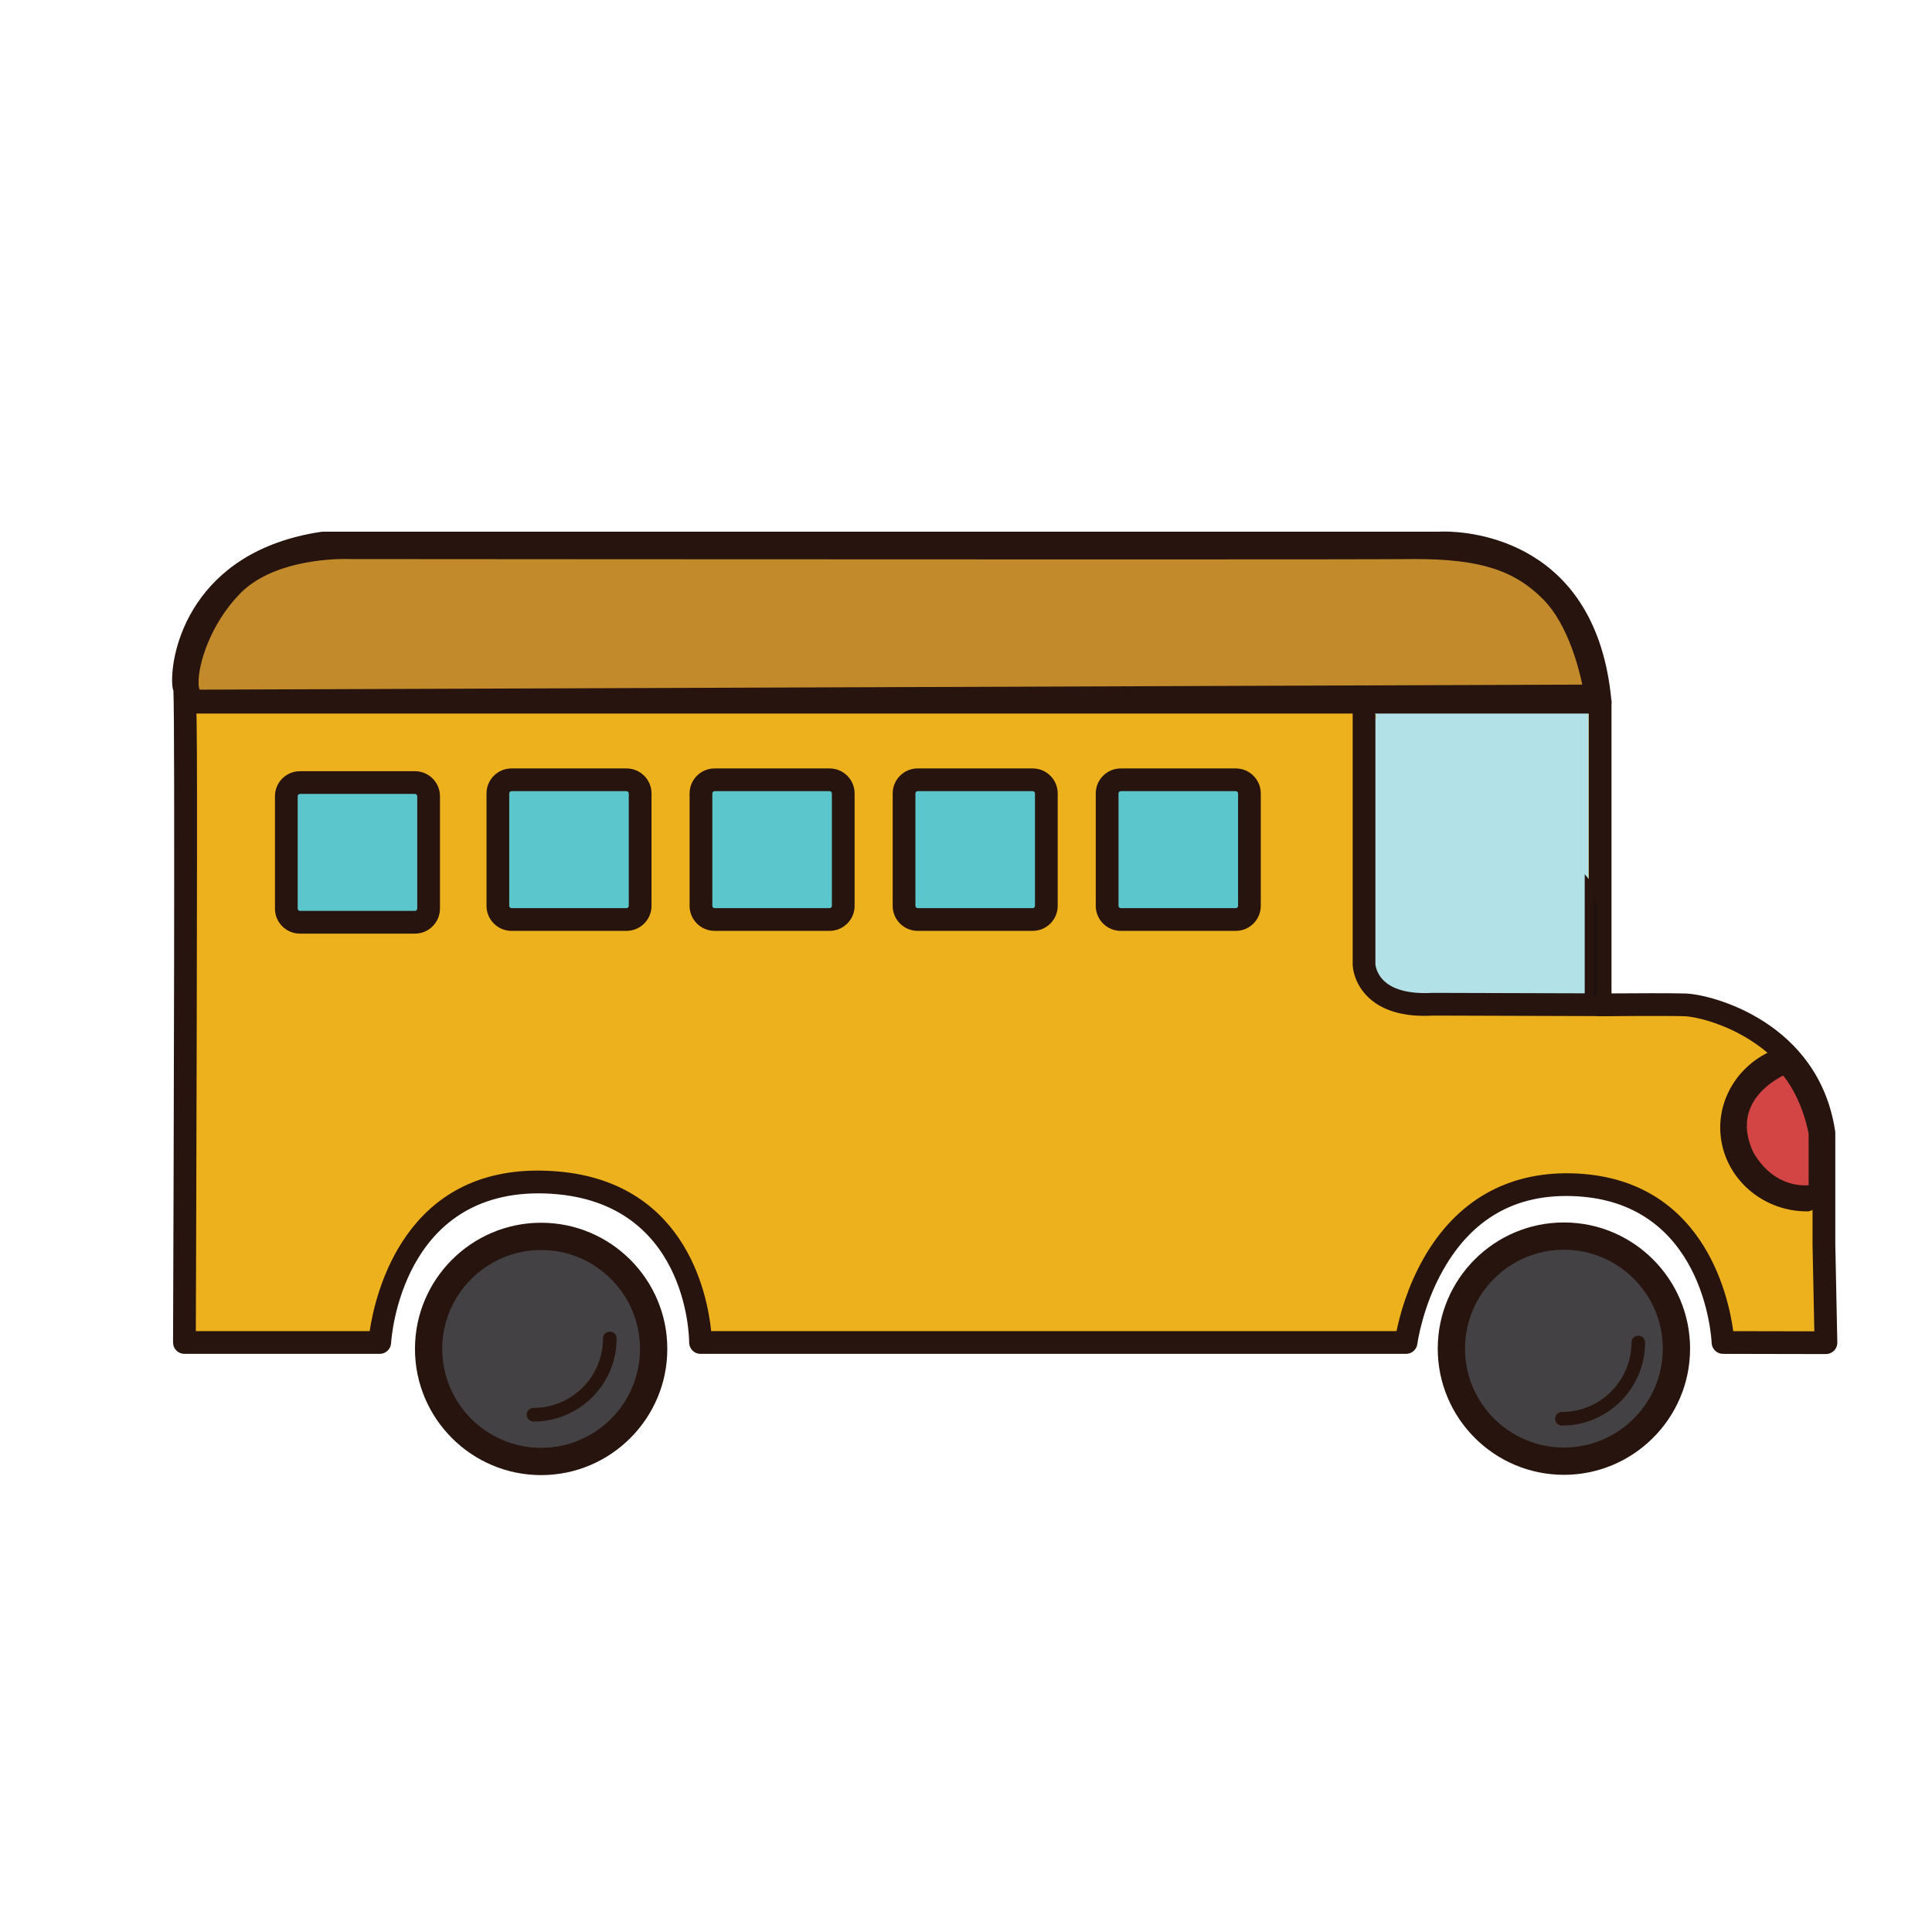
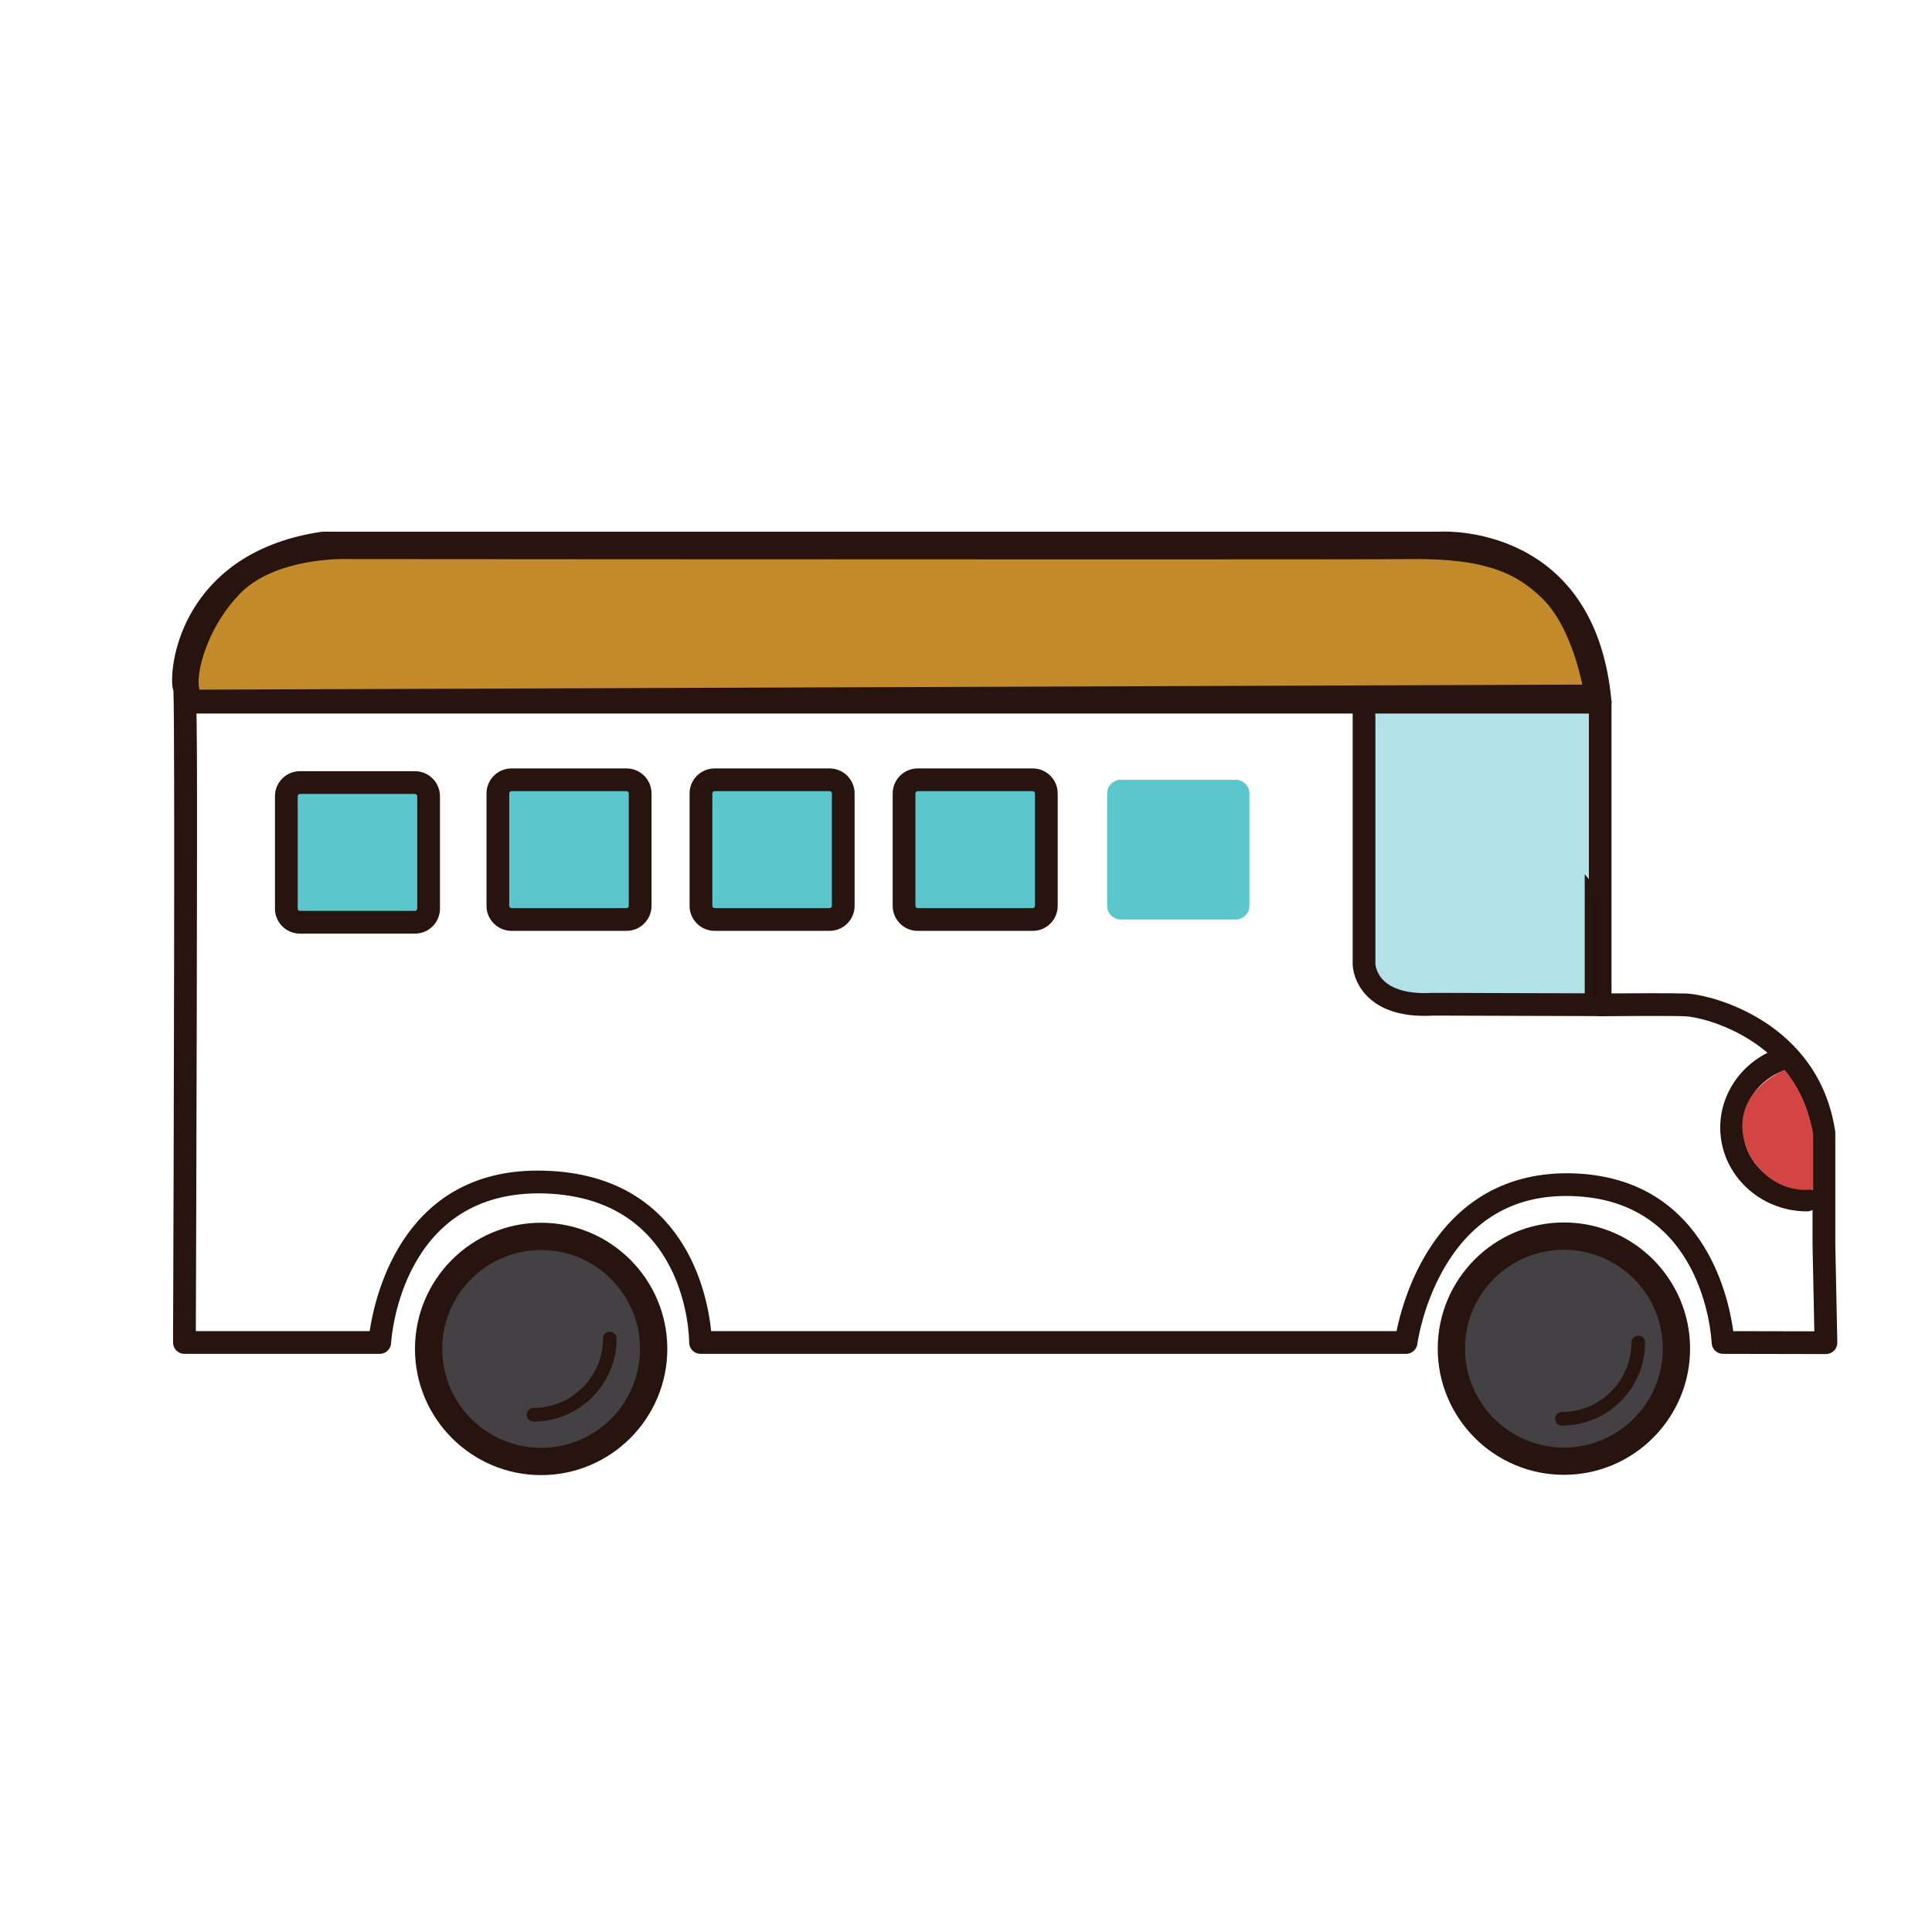
<svg xmlns="http://www.w3.org/2000/svg" version="1.1" id="Layer_1" x="0px" y="0px" width="500px" height="500px" viewBox="0 0 500 500" enable-background="new 0 0 500 500" xml:space="preserve">
  <g id="Layer_1_copy_11">
    <g>
-       <path fill="#EEB11E" d="M47.728,347.438c0,0,0.666-171.736,0-169.729c-0.675,2.008-2.351-31.466,35.812-37.159h288.722    c0,0,37.827-3.014,41.848,41.176v78.335c0,0,17.237-0.168,22.093,0c4.862,0.168,31.809,6.357,35.826,33.146v28.788l0.522,25.494    l-26.639-0.053c0,0-1.671-39.836-39.165-40.841c-37.495-1.009-42.854,40.841-42.854,40.841H181.298c0,0,0-40.17-40.176-41.511    c-40.168-1.345-42.849,41.511-42.849,41.511H47.728V347.438z" />
      <path fill="#27140E" d="M472.551,350.432h-0.004l-26.638-0.053c-1.572-0.003-2.865-1.245-2.934-2.811    c-0.068-1.518-2.059-37.113-36.309-38.028c-14.65-0.427-25.669,5.983-33.074,18.931c-5.485,9.596-6.768,19.243-6.783,19.34    c-0.187,1.467-1.438,2.568-2.917,2.568H181.298c-1.622,0-2.939-1.316-2.942-2.936c-0.003-1.526-0.539-37.352-37.332-38.58    c-36.978-1.15-39.716,37.148-39.814,38.762c-0.096,1.546-1.384,2.754-2.936,2.754H47.728c-0.783,0-1.532-0.312-2.085-0.867    c-0.553-0.554-0.863-1.304-0.857-2.086c0.173-44.292,0.514-158.297,0.097-168.659c-0.146-0.389-0.252-0.854-0.295-1.409    c-0.651-8.716,5.021-34.721,38.52-39.719c0.143-0.021,0.289-0.033,0.434-0.033h288.675c0.036-0.005,0.632-0.043,1.559-0.043    c6.562,0,39.467,2.116,43.269,43.894c0.007,0.089,0.01,0.179,0.01,0.268v75.369c5.184-0.039,15.636-0.1,19.25,0.028    c6.644,0.229,34.38,7.293,38.637,35.646c0.023,0.149,0.032,0.289,0.032,0.438v28.788l0.523,25.434    c0.016,0.792-0.284,1.561-0.845,2.123C474.099,350.115,473.341,350.432,472.551,350.432z M448.562,344.501l20.984,0.042    l-0.463-22.488v-28.623c-3.786-24.322-28.296-30.27-32.987-30.429c-4.821-0.169-21.964,0-21.964,0    c-0.833,0.031-1.539-0.301-2.091-0.851c-0.56-0.555-0.878-1.307-0.878-2.092V181.86c-3.303-35.641-29.447-38.413-37.393-38.413    c-0.771,0-1.228,0.031-1.279,0.035L83.763,143.49c-34.053,5.196-33.342,33.274-33.295,33.554    c-0.017-0.085-0.037-0.175-0.064-0.263c0.66,3.159,0.65,16.349,0.515,86.031c-0.073,35.722-0.199,71.381-0.238,81.685h44.988    c1.488-9.867,9.112-42.791,45.554-41.513c35.918,1.197,41.85,31.779,42.826,41.513h177.375c0.775-3.827,2.723-11.353,7.064-18.949    c8.439-14.746,21.593-22.317,38.334-21.892C440.534,304.564,447.283,334.984,448.562,344.501z" />
    </g>
    <g>
      <path fill="#C38A2B" d="M51.025,179.661l359.888-1.309c0,0-2.522-15.723-10.577-23.944c-8.467-8.634-18.449-11.087-35.979-10.893    c-17.531,0.197-273.527-0.005-273.527-0.005s-19.519-1.022-29.584,9.328C51.272,163.09,48.655,177.546,51.025,179.661z" />
      <path fill="#27140E" d="M50.574,180.839l-0.334-0.3c-0.731-0.658-1.139-1.852-1.198-3.546    c-0.176-4.962,2.751-16.129,11.363-24.977c8.761-9.011,24.383-9.711,28.961-9.711c0.969,0,1.526,0.03,1.526,0.03    c-0.196,0.029,115.865,0.09,197.069,0.09c45.604,0,71.305-0.028,76.383-0.084l1.89-0.011c17.427,0,26.898,3.05,34.941,11.255    c8.227,8.394,10.793,23.924,10.899,24.581l0.219,1.358L50.574,180.839z M89.366,144.659c-4.347,0-19.154,0.648-27.277,9    c-7.666,7.879-10.869,18.34-10.696,23.251c0.028,0.79,0.146,1.29,0.252,1.571l357.85-1.302c-0.818-3.934-3.65-15.472-9.999-21.946    c-7.537-7.69-16.557-10.55-33.262-10.55l-1.863,0.011c-5.086,0.057-30.795,0.085-76.408,0.085    c-81.174,0-197.133-0.091-197.133-0.091C90.75,144.685,90.243,144.659,89.366,144.659z" />
    </g>
    <g>
      <path fill="#434143" d="M375.613,349.025c0,16.08,13.039,29.123,29.121,29.123c16.085,0,29.127-13.043,29.127-29.123    c0-16.088-13.042-29.127-29.127-29.127C388.652,319.898,375.613,332.938,375.613,349.025z" />
      <path fill="#27140E" d="M404.734,381.682c-18.007,0-32.648-14.65-32.648-32.656c0-18.008,14.643-32.653,32.648-32.653    c18.012,0,32.657,14.646,32.657,32.653C437.393,367.031,422.746,381.682,404.734,381.682z M404.734,323.432    c-14.113,0-25.593,11.479-25.593,25.594c0,14.113,11.479,25.597,25.593,25.597c14.115,0,25.599-11.483,25.599-25.597    C430.333,334.91,418.851,323.432,404.734,323.432z" />
    </g>
    <g>
      <path fill="#434143" d="M110.92,349.098c0,16.094,13.041,29.131,29.125,29.131c16.085,0,29.123-13.037,29.123-29.131    c0-16.084-13.038-29.125-29.123-29.125C123.961,319.973,110.92,333.014,110.92,349.098z" />
      <path fill="#27140E" d="M140.045,381.756c-18.007,0-32.652-14.648-32.652-32.658s14.646-32.652,32.652-32.652    c18.004,0,32.654,14.644,32.654,32.652C172.699,367.107,158.049,381.756,140.045,381.756z M140.045,323.504    c-14.115,0-25.596,11.48-25.596,25.594c0,14.117,11.48,25.6,25.596,25.6c14.112,0,25.594-11.481,25.594-25.6    C165.639,334.984,154.157,323.504,140.045,323.504z" />
    </g>
    <g>
      <path fill="#27140E" d="M138.078,367.902c-0.974,0-1.765-0.791-1.765-1.766c0-0.977,0.791-1.767,1.765-1.767    c9.912,0,17.975-8.063,17.975-17.979c0-0.977,0.792-1.764,1.765-1.764c0.978,0,1.765,0.787,1.765,1.764    C159.582,358.253,149.939,367.902,138.078,367.902z" />
    </g>
    <g>
      <path fill="#27140E" d="M404.238,368.948c-0.978,0-1.769-0.788-1.769-1.765c0-0.978,0.791-1.765,1.769-1.765    c9.917,0,17.981-8.065,17.981-17.981c0-0.97,0.791-1.765,1.766-1.765c0.976,0,1.763,0.795,1.763,1.765    C425.748,359.295,416.097,368.948,404.238,368.948z" />
    </g>
    <g>
      <g>
        <path fill="#5BC6CB" d="M286.525,234.439c0,1.941,1.586,3.528,3.527,3.528h29.765c1.944,0,3.529-1.586,3.529-3.528v-29.097     c0-1.941-1.585-3.53-3.529-3.53h-29.765c-1.941,0-3.527,1.588-3.527,3.53V234.439z" />
      </g>
      <g>
-         <path fill="#27140E" d="M319.817,240.908h-29.765c-3.57,0-6.471-2.901-6.471-6.469v-29.097c0-3.57,2.898-6.473,6.471-6.473     h29.765c3.573,0,6.471,2.903,6.471,6.473v29.097C326.288,238.007,323.392,240.908,319.817,240.908z M290.055,204.753     c-0.32,0-0.586,0.27-0.586,0.589v29.097c0,0.319,0.266,0.587,0.586,0.587h29.764c0.323,0,0.592-0.268,0.592-0.587v-29.097     c0-0.319-0.269-0.589-0.592-0.589H290.055z" />
-       </g>
+         </g>
    </g>
    <g>
      <g>
        <path fill="#5BC6CB" d="M233.964,234.439c0,1.941,1.586,3.528,3.532,3.528h29.77c1.937,0,3.527-1.586,3.527-3.528v-29.097     c0-1.941-1.592-3.53-3.527-3.53h-29.77c-1.946,0-3.532,1.588-3.532,3.53V234.439L233.964,234.439z" />
      </g>
      <g>
        <path fill="#27140E" d="M267.266,240.908h-29.77c-3.574,0-6.471-2.901-6.471-6.469v-29.097c0-3.57,2.896-6.473,6.471-6.473h29.77     c3.564,0,6.467,2.903,6.467,6.473v29.097C273.732,238.007,270.83,240.908,267.266,240.908z M237.496,204.753     c-0.324,0-0.589,0.27-0.589,0.589v29.097c0,0.319,0.265,0.587,0.589,0.587h29.77c0.314,0,0.586-0.268,0.586-0.587v-29.097     c0-0.319-0.271-0.589-0.586-0.589H237.496z" />
      </g>
    </g>
    <g>
      <g>
        <path fill="#5BC6CB" d="M181.404,234.439c0,1.941,1.588,3.528,3.531,3.528h29.766c1.942,0,3.528-1.586,3.528-3.528v-29.097     c0-1.941-1.586-3.53-3.528-3.53h-29.766c-1.943,0-3.531,1.588-3.531,3.53V234.439z" />
      </g>
      <g>
        <path fill="#27140E" d="M214.701,240.908h-29.766c-3.567,0-6.471-2.901-6.471-6.469v-29.097c0-3.57,2.903-6.473,6.471-6.473     h29.766c3.567,0,6.472,2.903,6.472,6.473v29.097C221.173,238.007,218.269,240.908,214.701,240.908z M184.936,204.753     c-0.321,0-0.587,0.27-0.587,0.589v29.097c0,0.319,0.266,0.587,0.587,0.587h29.766c0.321,0,0.59-0.268,0.59-0.587v-29.097     c0-0.319-0.269-0.589-0.59-0.589H184.936z" />
      </g>
    </g>
    <g>
      <g>
        <path fill="#5BC6CB" d="M128.847,234.439c0,1.941,1.589,3.528,3.532,3.528h29.766c1.939,0,3.527-1.586,3.527-3.528v-29.097     c0-1.941-1.588-3.53-3.527-3.53h-29.766c-1.943,0-3.532,1.588-3.532,3.53V234.439z" />
      </g>
      <g>
        <path fill="#27140E" d="M162.145,240.908h-29.766c-3.569,0-6.471-2.901-6.471-6.469v-29.097c0-3.57,2.901-6.473,6.471-6.473     h29.766c3.567,0,6.467,2.903,6.467,6.473v29.097C168.611,238.007,165.712,240.908,162.145,240.908z M132.379,204.753     c-0.318,0-0.59,0.27-0.59,0.589v29.097c0,0.319,0.271,0.587,0.59,0.587h29.766c0.316,0,0.585-0.268,0.585-0.587v-29.097     c0-0.319-0.269-0.589-0.585-0.589H132.379z" />
      </g>
    </g>
    <g>
      <g>
        <path fill="#5BC6CB" d="M74.098,235.151c0,1.945,1.586,3.528,3.529,3.528h29.766c1.938,0,3.531-1.583,3.531-3.528v-29.095     c0-1.941-1.593-3.528-3.531-3.528H77.627c-1.943,0-3.529,1.587-3.529,3.528V235.151z" />
      </g>
      <g>
        <path fill="#27140E" d="M107.393,241.62H77.627c-3.569,0-6.468-2.897-6.468-6.469v-29.095c0-3.568,2.898-6.471,6.468-6.471     h29.766c3.567,0,6.471,2.903,6.471,6.471v29.095C113.863,238.723,110.96,241.62,107.393,241.62z M77.627,205.468     c-0.318,0-0.586,0.268-0.586,0.587v29.095c0,0.323,0.268,0.586,0.586,0.586h29.766c0.317,0,0.589-0.264,0.589-0.586v-29.095     c0-0.319-0.271-0.587-0.589-0.587H77.627z" />
      </g>
    </g>
    <g>
      <path fill="#B2E1E7" d="M353.015,181.726v67.786c0,0,0.165,11.384,17.913,10.378l43.182,0.135" />
      <path fill="#27140E" d="M414.108,262.966c0,0-0.005,0-0.011,0l-43.182-0.133c-7.268,0.422-12.935-1.132-16.665-4.608    c-3.995-3.718-4.174-8.17-4.178-8.665v-67.834c0-1.625,1.314-2.942,2.939-2.942c1.621,0,2.941,1.317,2.941,2.942v67.786    c0,0.02,0.137,2.454,2.395,4.492c2.488,2.252,6.781,3.271,12.408,2.949l43.359,0.128c1.625,0.004,2.938,1.328,2.933,2.951    C417.048,261.654,415.732,262.966,414.108,262.966z" />
    </g>
    <g>
      <polygon fill="#B2E1E7" points="355.682,184.027 411.112,184.027 411.112,257.096 363.993,209.709   " />
    </g>
    <g>
      <polygon fill="#211010" points="411.301,229.476 411.301,258.962 414.426,258.962 414.426,233.178   " />
      <path fill="#27140E" d="M415.602,260.139h-5.479v-33.882l5.479,6.489V260.139z M412.476,257.786h0.775v-24.179l-0.775-0.917    V257.786z" />
    </g>
    <g>
-       <path fill="#EEB11E" d="M467.668,310.562c-10.79,0-19.534-8.402-19.534-18.766c0-7.977,5.181-14.785,12.48-17.507" />
      <path fill="#27140E" d="M467.668,313.502c-12.395,0-22.477-9.738-22.477-21.705c0-8.91,5.784-17.055,14.394-20.265    c1.523-0.556,3.218,0.206,3.79,1.733c0.566,1.52-0.215,3.215-1.734,3.778c-6.418,2.394-10.567,8.183-10.567,14.752    c0,8.722,7.443,15.824,16.596,15.824c1.622,0,2.937,1.313,2.937,2.94C470.604,312.184,469.29,313.502,467.668,313.502z" />
    </g>
    <g>
      <path fill="#D34544" d="M461.824,276.891c0,0-16.29,6.576-9.083,21.918c6.479,11.121,16.509,8.973,16.509,8.973v-14.313    C469.25,293.467,467.881,284.012,461.824,276.891z" />
-       <path fill="#27140E" d="M467.209,309.126L467.209,309.126c-3.672,0-10.556-1.265-15.48-9.728    c-2.272-4.828-2.603-9.267-1.021-13.289c2.761-7.047,10.354-10.18,10.676-10.31l0.789-0.317l0.547,0.645    c6.209,7.299,7.641,16.773,7.692,17.17l0.017,15.436l-0.937,0.203C469.402,308.953,468.556,309.126,467.209,309.126z     M461.491,278.346c-1.883,0.942-6.696,3.762-8.604,8.637c-1.326,3.398-1.018,7.203,0.916,11.326    c4.293,7.354,10.24,8.467,13.405,8.467c0.323,0,0.618-0.017,0.866-0.035v-13.272l0,0    C468.062,293.467,466.754,284.995,461.491,278.346z" />
    </g>
    <g>
      <path fill="#27140E" d="M414.108,184.667H47.93c-1.628,0-2.942-1.317-2.942-2.941c0-1.625,1.314-2.942,2.942-2.942h366.179    c1.627,0,2.941,1.317,2.941,2.942C417.051,183.35,415.735,184.667,414.108,184.667z" />
    </g>
  </g>
</svg>